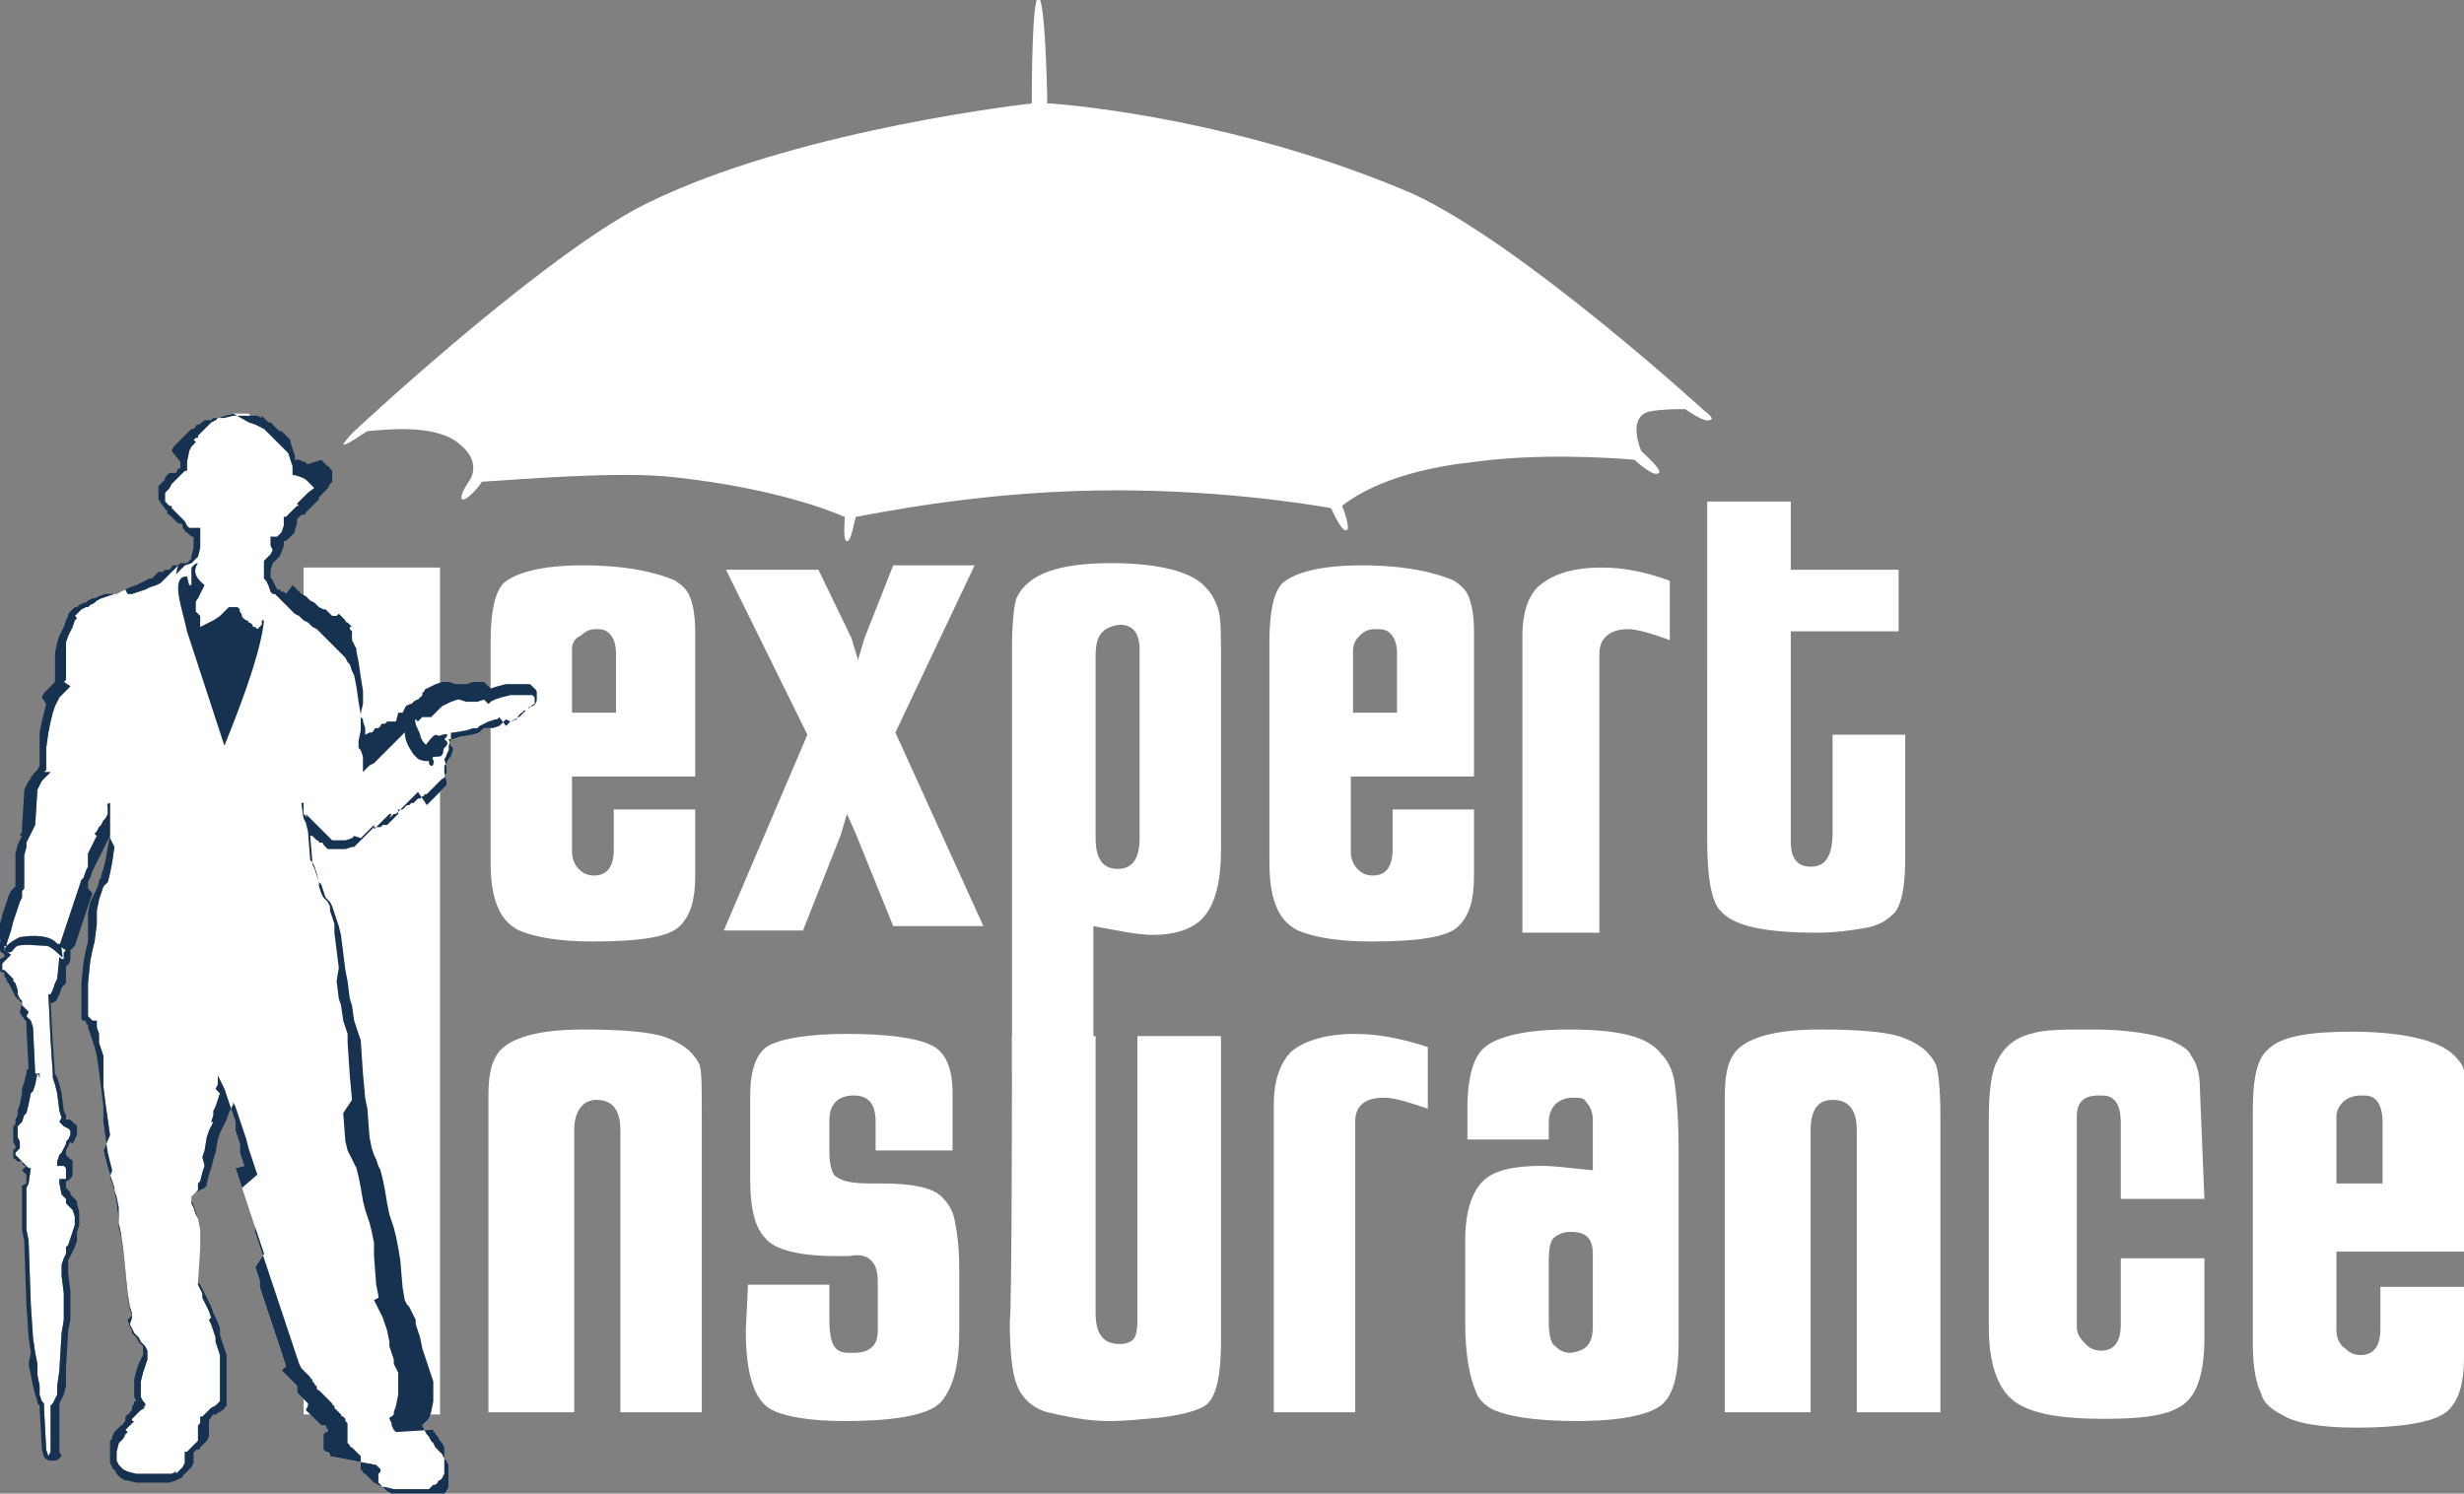
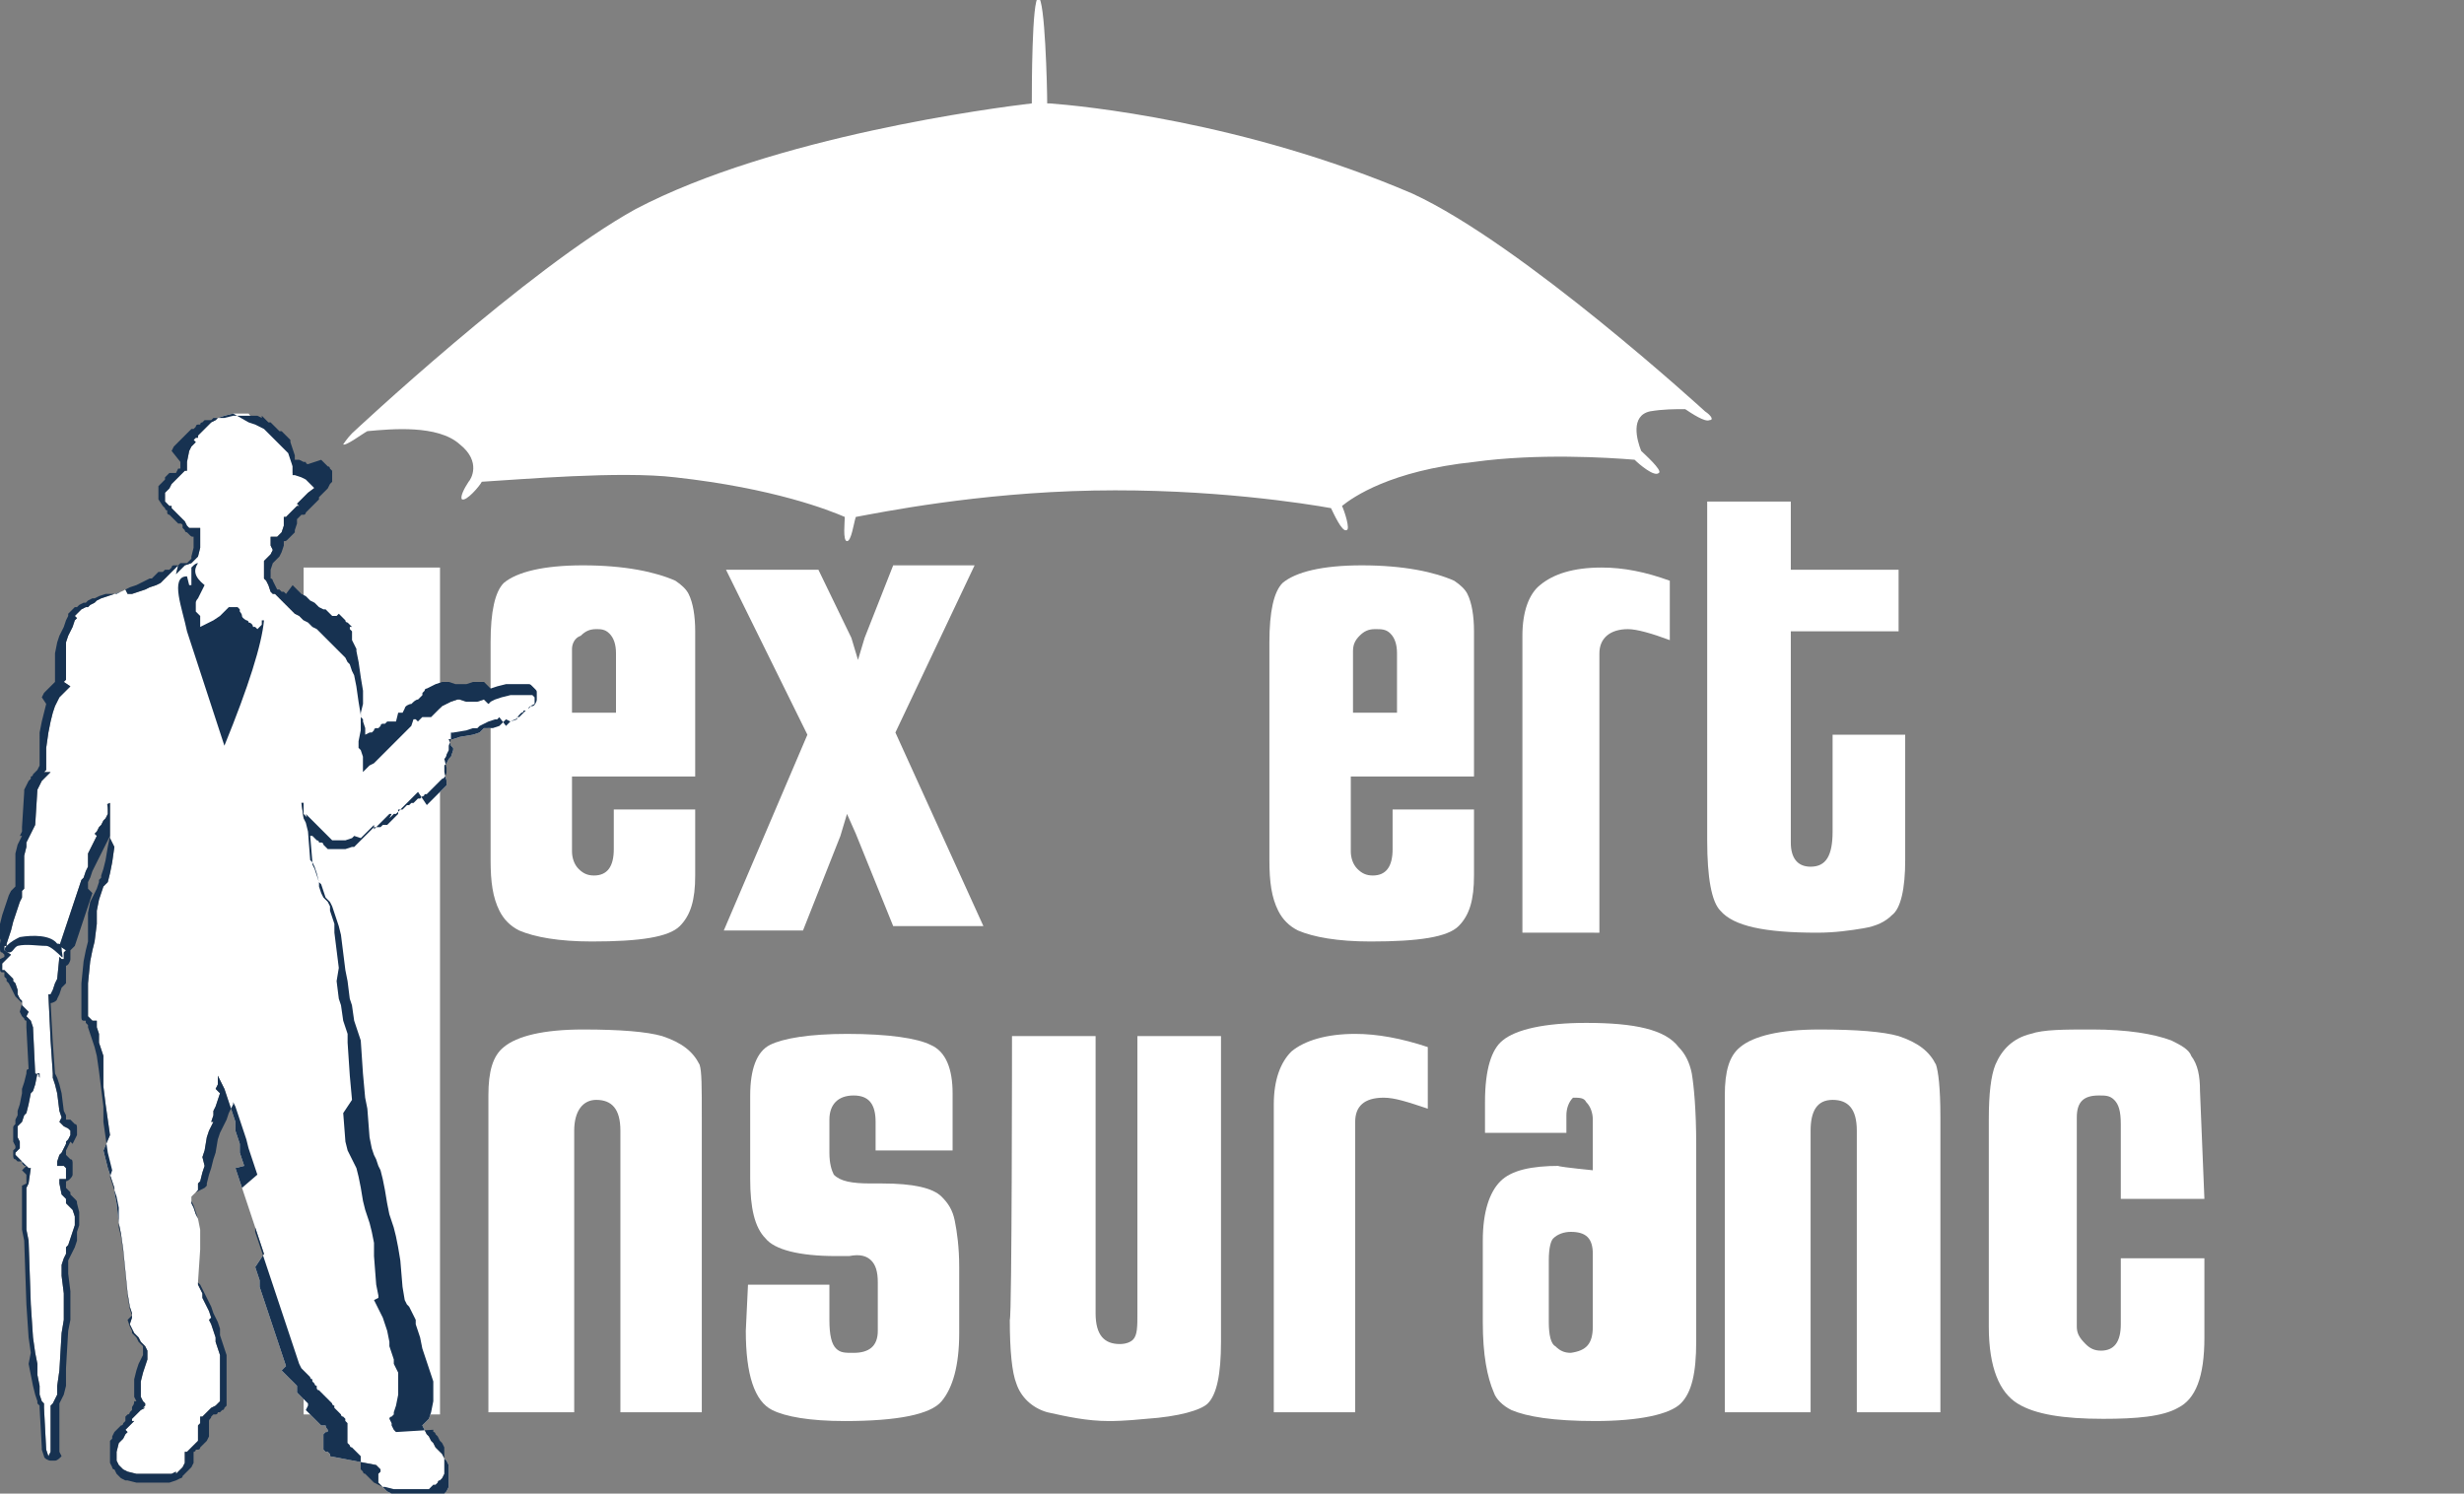
<svg xmlns="http://www.w3.org/2000/svg" version="1.1" x="0px" y="0px" viewBox="0 0 112 67.9" style="enable-background:new 0 0 112 67.9;" xml:space="preserve">
  <rect x="0" y="0" width="112" height="67.9" fill="#808080" stroke="none" />
  <style type="text/css">
	.st0{fill:#FFFFFF;}
	.st1{fill-rule:evenodd;clip-rule:evenodd;fill:#FFFFFF;}
	.st2{fill:#173251;}
	.st3{fill-rule:evenodd;clip-rule:evenodd;fill:#173251;}
</style>
  <g id="Warstwa_2">
</g>
  <g id="Warstwa_1">
    <g>
      <g>
        <path class="st0" d="M31.9,64.2h-3.7V51.4c0-1-0.4-1.4-1.1-1.4c-0.6,0-1,0.5-1,1.4v12.8h-3.9V49.8c0-1.1,0.2-1.8,0.7-2.2     c0.6-0.5,1.8-0.8,3.6-0.8c1.7,0,2.9,0.1,3.6,0.3c0.9,0.3,1.4,0.7,1.7,1.3c0.1,0.3,0.1,1,0.1,2.4L31.9,64.2L31.9,64.2z" />
        <path class="st0" d="M34,58.4h3.7V60c0,0.7,0.1,1.1,0.3,1.3c0.2,0.2,0.4,0.2,0.8,0.2c0.7,0,1.1-0.3,1.1-1v-2.2     c0-0.5-0.1-0.8-0.3-1c-0.2-0.2-0.5-0.3-1-0.2c-0.3,0-0.5,0-0.6,0c-1.7,0-2.8-0.3-3.2-0.8c-0.5-0.5-0.7-1.4-0.7-2.7v-3.8     c0-1.2,0.3-2,0.9-2.3c0.6-0.3,1.8-0.5,3.5-0.5c1.9,0,3.2,0.2,3.8,0.5c0.7,0.3,1,1.1,1,2.2v2.6h-3.5V51c0-0.8-0.3-1.2-1-1.2     c-0.7,0-1.1,0.4-1.1,1.1v1.5c0,0.5,0.1,0.8,0.2,1c0.3,0.3,0.8,0.4,1.7,0.4h0.3h0.2c1.4,0,2.3,0.2,2.7,0.6     c0.3,0.3,0.5,0.6,0.6,1.1c0.1,0.5,0.2,1.2,0.2,2.1v3c0,1.5-0.3,2.5-0.8,3.1c-0.5,0.6-2,0.9-4.4,0.9c-1.6,0-2.7-0.2-3.3-0.5     c-0.8-0.4-1.2-1.6-1.2-3.6L34,58.4L34,58.4z" />
        <path class="st0" d="M46,47.1h3.8v12.6c0,1,0.4,1.4,1.1,1.4c0.3,0,0.5-0.1,0.6-0.2c0.2-0.2,0.2-0.6,0.2-1.2V47.1h3.8V61     c0,1.5-0.2,2.4-0.6,2.8c-0.3,0.3-1.3,0.6-2.8,0.7c-1,0.1-1.5,0.1-1.7,0.1c-1,0-1.9-0.2-2.8-0.4c-0.7-0.2-1.2-0.7-1.4-1.3     c-0.2-0.5-0.3-1.5-0.3-2.9C46,59.9,46,47.1,46,47.1z" />
        <path class="st0" d="M57.9,64.2v-14c0-1.1,0.3-1.9,0.8-2.4c0.6-0.5,1.6-0.8,2.9-0.8c1,0,2.1,0.2,3.3,0.6v2.8     c-0.9-0.3-1.5-0.5-2-0.5c-0.9,0-1.3,0.4-1.3,1.1v13.2C61.7,64.2,57.9,64.2,57.9,64.2z" />
-         <path class="st0" d="M72.4,53.2v-2.3c0-0.3-0.1-0.6-0.3-0.8c-0.1-0.2-0.3-0.2-0.6-0.2c-0.3,0-0.6,0.1-0.8,0.3     c-0.2,0.2-0.3,0.5-0.3,0.8v0.8h-3.7v-1.4c0-1.5,0.3-2.4,0.8-2.8c0.6-0.5,1.9-0.8,3.8-0.8c2.2,0,3.6,0.3,4.2,1.1     c0.3,0.3,0.5,0.7,0.6,1.2c0.1,0.6,0.2,1.7,0.2,3.2V61c0,1.4-0.2,2.3-0.7,2.8c-0.5,0.5-1.9,0.8-3.9,0.8c-1.9,0-3.1-0.2-3.8-0.5     c-0.4-0.2-0.7-0.5-0.8-0.8c-0.3-0.7-0.5-1.7-0.5-3.2v-3.7c0-1.3,0.3-2.2,0.8-2.7c0.5-0.5,1.4-0.7,2.7-0.7     C70.6,53,71.4,53.1,72.4,53.2z M72.4,60.3V57c0-0.7-0.3-1-1-1c-0.3,0-0.6,0.1-0.8,0.3c-0.1,0.1-0.2,0.4-0.2,1v2.8     c0,0.6,0.1,1,0.3,1.1c0.2,0.2,0.4,0.3,0.7,0.3C72.1,61.4,72.4,61.1,72.4,60.3z" />
+         <path class="st0" d="M72.4,53.2v-2.3c0-0.3-0.1-0.6-0.3-0.8c-0.1-0.2-0.3-0.2-0.6-0.2c-0.2,0.2-0.3,0.5-0.3,0.8v0.8h-3.7v-1.4c0-1.5,0.3-2.4,0.8-2.8c0.6-0.5,1.9-0.8,3.8-0.8c2.2,0,3.6,0.3,4.2,1.1     c0.3,0.3,0.5,0.7,0.6,1.2c0.1,0.6,0.2,1.7,0.2,3.2V61c0,1.4-0.2,2.3-0.7,2.8c-0.5,0.5-1.9,0.8-3.9,0.8c-1.9,0-3.1-0.2-3.8-0.5     c-0.4-0.2-0.7-0.5-0.8-0.8c-0.3-0.7-0.5-1.7-0.5-3.2v-3.7c0-1.3,0.3-2.2,0.8-2.7c0.5-0.5,1.4-0.7,2.7-0.7     C70.6,53,71.4,53.1,72.4,53.2z M72.4,60.3V57c0-0.7-0.3-1-1-1c-0.3,0-0.6,0.1-0.8,0.3c-0.1,0.1-0.2,0.4-0.2,1v2.8     c0,0.6,0.1,1,0.3,1.1c0.2,0.2,0.4,0.3,0.7,0.3C72.1,61.4,72.4,61.1,72.4,60.3z" />
        <path class="st0" d="M88.2,64.2h-3.8V51.4c0-1-0.4-1.4-1.1-1.4c-0.7,0-1,0.5-1,1.4v12.8h-3.9V49.8c0-1.1,0.2-1.8,0.7-2.2     c0.6-0.5,1.8-0.8,3.6-0.8c1.7,0,2.9,0.1,3.6,0.3c0.9,0.3,1.4,0.7,1.7,1.3c0.1,0.3,0.2,1,0.2,2.4L88.2,64.2L88.2,64.2z" />
        <path class="st0" d="M100.2,54.5h-3.8v-3.4c0-0.6-0.1-0.9-0.3-1.1c-0.2-0.2-0.4-0.2-0.7-0.2c-0.7,0-1,0.3-1,1v9.5     c0,0.3,0.1,0.5,0.4,0.8c0.2,0.2,0.4,0.3,0.7,0.3c0.6,0,0.9-0.4,0.9-1.2v-3h3.8v3.6c0,1.8-0.4,2.8-1.2,3.2     c-0.7,0.4-1.9,0.5-3.4,0.5c-1.8,0-3.1-0.2-3.9-0.7c-0.8-0.5-1.3-1.6-1.3-3.5v-9.4c0-1.2,0.1-2,0.3-2.5c0.3-0.7,0.8-1.2,1.6-1.4     c0.6-0.2,1.5-0.2,2.8-0.2c1.6,0,2.8,0.2,3.6,0.5c0.4,0.2,0.8,0.4,0.9,0.7c0.3,0.4,0.4,0.9,0.4,1.6L100.2,54.5z" />
-         <path class="st0" d="M112,56.9h-5.8v3.5c0,0.4,0.1,0.7,0.4,0.9c0.2,0.2,0.4,0.3,0.7,0.3c0.6,0,0.9-0.4,0.9-1.2v-1.9h3.8v3.2     c0,1.1-0.2,1.9-0.7,2.4c-0.5,0.5-1.9,0.8-4.2,0.8c-1.6,0-2.8-0.2-3.4-0.6c-0.4-0.2-0.8-0.5-0.9-0.9c-0.3-0.6-0.4-1.4-0.4-2.4     V50.5c0-1.5,0.2-2.4,0.7-2.8c0.6-0.6,1.9-0.8,3.8-0.8c2,0,3.5,0.3,4.3,0.8c0.3,0.2,0.5,0.4,0.7,0.7c0.2,0.4,0.3,1,0.3,1.8V56.9z      M106.2,53.8h2.1V51c0-0.4-0.1-0.8-0.3-1c-0.2-0.2-0.4-0.2-0.7-0.2c-0.3,0-0.6,0.1-0.8,0.3c-0.2,0.2-0.3,0.4-0.3,0.7L106.2,53.8     L106.2,53.8z" />
      </g>
      <g>
        <path class="st0" d="M31.6,35.3H26v3.4c0,0.3,0.1,0.6,0.3,0.8c0.2,0.2,0.4,0.3,0.7,0.3c0.6,0,0.9-0.4,0.9-1.2v-1.8h3.7v3     c0,1.1-0.2,1.8-0.7,2.3c-0.5,0.5-1.8,0.7-4,0.7c-1.5,0-2.6-0.2-3.3-0.5c-0.4-0.2-0.7-0.5-0.9-0.9c-0.3-0.6-0.4-1.3-0.4-2.3v-9.9     c0-1.4,0.2-2.3,0.6-2.7c0.6-0.5,1.8-0.8,3.6-0.8c1.9,0,3.3,0.3,4.2,0.7c0.3,0.2,0.5,0.4,0.6,0.6c0.2,0.4,0.3,1,0.3,1.7L31.6,35.3     L31.6,35.3z M26,32.4h2v-2.7c0-0.4-0.1-0.7-0.3-0.9c-0.2-0.2-0.4-0.2-0.6-0.2c-0.3,0-0.5,0.1-0.7,0.3C26.1,29,26,29.3,26,29.5     L26,32.4L26,32.4z" />
        <path class="st0" d="M32.9,42.3l3.8-8.9L33,25.9h4.2l1.5,3.1l0.3,1l0.3-1l1.3-3.3h3.7l-3.6,7.6l4,8.8h-4.1l-1.7-4.2L38.5,37     l-0.3,1l-1.7,4.3H32.9z" />
-         <path class="st0" d="M46,48.7V29.4c0-1.1,0.1-1.9,0.2-2.2c0.5-1.1,1.9-1.6,4.3-1.6c2.2,0,3.7,0.4,4.3,1.1     c0.3,0.3,0.5,0.7,0.6,1.1c0.1,0.4,0.1,1.1,0.1,2.3v8.5c0,1.6-0.3,2.7-1,3.3c-0.5,0.4-1.2,0.6-2.1,0.6c-0.7,0-1.6-0.2-2.7-0.4v6.5     L46,48.7L46,48.7z M49.8,29.8v8.3c0,0.9,0.3,1.4,1,1.4c0.7,0,1-0.5,1-1.4v-8.6c0-0.7-0.3-1.1-0.9-1.1     C50.1,28.5,49.8,28.9,49.8,29.8z" />
        <path class="st0" d="M67,35.3h-5.6v3.4c0,0.3,0.1,0.6,0.3,0.8c0.2,0.2,0.4,0.3,0.7,0.3c0.6,0,0.9-0.4,0.9-1.2v-1.8H67v3     c0,1.1-0.2,1.8-0.7,2.3c-0.5,0.5-1.8,0.7-4,0.7c-1.5,0-2.6-0.2-3.3-0.5c-0.4-0.2-0.7-0.5-0.9-0.9c-0.3-0.6-0.4-1.3-0.4-2.3v-9.9     c0-1.4,0.2-2.3,0.6-2.7c0.6-0.5,1.8-0.8,3.6-0.8c1.9,0,3.3,0.3,4.2,0.7c0.3,0.2,0.5,0.4,0.6,0.6c0.2,0.4,0.3,1,0.3,1.7L67,35.3     L67,35.3z M61.5,32.4h2v-2.7c0-0.4-0.1-0.7-0.3-0.9c-0.2-0.2-0.4-0.2-0.7-0.2c-0.3,0-0.5,0.1-0.7,0.3c-0.2,0.2-0.3,0.4-0.3,0.7     C61.5,29.5,61.5,32.4,61.5,32.4z" />
        <path class="st0" d="M69.2,42.3V28.9c0-1.1,0.3-1.9,0.8-2.3c0.6-0.5,1.5-0.8,2.8-0.8c1,0,2,0.2,3.1,0.6v2.7     c-0.8-0.3-1.5-0.5-1.9-0.5c-0.8,0-1.3,0.4-1.3,1.1v12.7H69.2z" />
        <path class="st0" d="M77.6,22.8h3.8v3.1h4.9v2.8h-4.9v9.6c0,0.7,0.3,1.1,0.9,1.1c0.7,0,1-0.5,1-1.6v-4.4h3.3v5.7     c0,1.3-0.2,2.2-0.6,2.5c-0.3,0.3-0.7,0.5-1.3,0.6c-0.6,0.1-1.3,0.2-2.1,0.2c-2.4,0-3.8-0.3-4.4-1c-0.4-0.4-0.6-1.5-0.6-3.2     L77.6,22.8L77.6,22.8z" />
      </g>
      <path class="st0" d="M77.5,18.7C77.5,18.7,77.5,18.7,77.5,18.7c0,0-8.3-7.6-13.3-9.9c-7.7-3.3-15.1-4-16.5-4.1c0,0-0.1,0-0.1,0    c0-0.7-0.1-4.8-0.4-4.8c-0.3,0-0.3,4.2-0.3,4.8c-1.7,0.2-11.7,1.5-18,4.8C24,12.2,16,19.7,16,19.7s0,0,0,0    c-0.2,0.2-0.4,0.5-0.4,0.5c0.1,0.1,0.9-0.5,1.1-0.6c1.1-0.1,3.2-0.3,4.2,0.6c1,0.8,0.5,1.6,0.4,1.7c0,0,0,0,0,0s0,0,0,0    c-0.2,0.3-0.4,0.7-0.3,0.8c0.2,0.1,0.8-0.6,0.9-0.8c1.7-0.1,6.3-0.5,8.8-0.2c4.5,0.5,7,1.5,7.7,1.8c0,0.2-0.1,1.1,0.1,1.1    c0.2,0,0.3-0.8,0.4-1.1c1.1-0.2,5.5-1.1,10.8-1.2c5.3-0.1,9.7,0.6,10.8,0.8c0.1,0.2,0.5,1.1,0.7,1c0.2,0-0.1-0.9-0.2-1.1    c0.5-0.4,2.2-1.6,6-2c2.9-0.4,6.1-0.2,7.3-0.1c0.2,0.2,0.9,0.8,1.1,0.6c0.2-0.1-0.7-0.9-0.8-1c-0.2-0.5-0.5-1.6,0.4-1.8    c0.6-0.1,1.1-0.1,1.6-0.1c0.3,0.2,0.9,0.6,1.1,0.5C77.9,19.1,77.8,18.9,77.5,18.7z" />
      <rect x="13.8" y="25.8" class="st0" width="6.2" height="38.5" />
      <g>
        <g>
          <path class="st1" d="M11.6,19.2l0.2,0.1l0.2,0.1l0.1,0.1l0.1,0.1l0.1,0.1l0.1,0.1l0.1,0.1l0.1,0.1l0.1,0.1l0.1,0.1l0.1,0.1      l0.1,0.1l0.1,0.1l0.1,0.3l0.1,0.3v0.4h0.1l0.3,0.1l0.2,0.1l0.1,0.1l0.1,0.1l0.1,0.1l0.1,0.1l0.1,0.1l0.1,0.1V22l-0.1,0.1      L14,22.4l-0.1,0.1l-0.1,0.1l-0.1,0.1l-0.1,0.1l-0.1,0.1L13.6,23L13.5,23l-0.1,0.1l-0.1,0.1l-0.1,0.1l-0.1,0.1l-0.1,0.1l-0.1,0.1      L13,23.5h-0.1v0.4l-0.1,0.3l-0.1,0.1l-0.1,0.1h-0.3v0.4L12.4,25l-0.1,0.2l-0.1,0.1l-0.1,0.1l-0.1,0.1L12,25.8v0.5l0.1,0.1      l0.1,0.2l0.1,0.3l0.1,0.1l0.1,0l0.1,0.1l0.1,0.1l0.1,0.1l0.1,0.1l0.1,0.1l0.1,0.1l0.1,0.1l0.1,0.1l0.1,0.1l0.2,0.1l0.1,0.1      l0.1,0.1l0.2,0.1l0.1,0.1l0.1,0.1l0.2,0.1l0.1,0.1l0.1,0.1l0.1,0.1l0.1,0.1l0.1,0.1l0.1,0.1l0.1,0.1l0.1,0.1l0.1,0.1l0.1,0.1      l0.1,0.1l0.1,0.1l0.1,0.1l0.1,0.2l0.1,0.1l0.1,0.3l0.1,0.2l0.1,0.5l0.1,0.7l0.1,0.6v0.7l-0.1,0.5v0.1l0,0.2l0.1,0.1l0.1,0.3v0.7      l0.1-0.1l0.1-0.1l0.1-0.1l0.2-0.1l0.1-0.1l0.1-0.1l0.1-0.1l0.1-0.1l0.1-0.1l0.1-0.1l0.1-0.1l0.1-0.1l0.1-0.1l0.1-0.1l0.1-0.1      l0.1-0.1l0.1-0.1l0.1-0.1l0.1-0.1l0.1-0.1l0.1-0.1l0.1-0.3h0.1l0.1,0.1l0.1-0.1l0.1-0.1h0.3h0.1l0.1-0.1l0.1-0.1l0.1-0.1      l0.1-0.1l0.1-0.1l0.2-0.1l0.2-0.1l0.3-0.1h0.1l0.3,0.1h0.5l0.3-0.1H22l0.1,0.1l0.1,0.1V32l0.1-0.1l0.2-0.1l0.3-0.1l0.4-0.1h1      l0.1,0.1V32l-0.2,0.1L24,32.2l-0.1,0.1l-0.1,0.1l-0.1,0.1l-0.1,0.1h-0.1v0.1l-0.3,0.1L23,32.7l-0.1,0.1l-0.1,0.1l-0.1,0.1      l-0.3,0.1l-0.2,0L22,33.1l-0.1,0.1l-0.1,0.1l-0.3,0.1l-0.6,0.1l-0.3,0.1h-0.2l0.1,0.3l0.1,0.1v0.1l-0.1,0.3l-0.1,0.1l-0.1,0.2      l-0.1,0.1v0.3l0.1,0.4v0.2l-0.1,0.1l-0.1,0.1l-0.1,0.1l-0.1,0.1l-0.1,0.1l-0.1,0.1l-0.1,0.1l-0.1,0.1l-0.1,0.1L19,36l-0.1,0.1      l-0.1,0.1l-0.1,0.1l-0.1,0.1l-0.1,0.1l-0.1,0.1l-0.1,0.1l-0.1,0.1l-0.1,0.1l-0.1,0.1l-0.1,0l-0.1,0.1l-0.1,0.1L17.8,37L17.7,37      l-0.1,0.1l-0.1,0.1l-0.1,0.1l-0.1,0.1l-0.1,0.1l-0.1,0.1l-0.1,0.1L17,37.5l-0.1,0.1l-0.1,0.1l-0.1,0.1l-0.1,0.1l-0.1,0.1      l-0.1,0.1L16.1,38L16,38.1l-0.3,0.1h-0.6L15,38.1L14.9,38l-0.1-0.1l-0.1-0.1l-0.1-0.1l-0.1-0.1l-0.1-0.1l-0.1-0.1l-0.1-0.1      l-0.1-0.1l-0.1-0.1l-0.1-0.1L14,37.3L14,37.2l-0.1-0.1L13.8,37v-0.5h-0.1l0.1,0.7l0.1,0.2l0.1,0.4l0.1,1.3l0.1,0.1l0.1,0.2      l0.1,0.3l0.1,0.4l0.1,0.1l0.1,0.3l0.1,0.3l0.1,0.1l0.1,0.1l0.1,0.2l0.1,0.3l0.1,0.3l0.1,0.3l0.1,0.4l0.1,0.8l0.1,0.8l0.1,0.5      l0.1,0.8l0.1,0.3l0.1,0.7l0.1,0.3l0.1,0.3l0.1,0.3l0.1,1.5l0.1,1.1l0.1,0.5l0.1,1.3l0.1,0.5l0.1,0.3l0.1,0.2l0.1,0.3l0.1,0.2      l0.1,0.4l0.1,0.5l0.1,0.6l0.1,0.5l0.1,0.3l0.1,0.3l0.1,0.4l0.1,0.5l0.1,0.6l0.1,1.2l0.1,0.6l0.1,0.2l0.1,0.1l0.1,0.2l0.1,0.2      l0.1,0.2l0,0.2l0.1,0.3l0.1,0.3l0.1,0.5l0.1,0.3l0.1,0.3l0.1,0.3l0.1,0.3l0.1,0.3v0.9l-0.1,0.5l-0.1,0.3l-0.1,0.1l-0.1,0.1      l-0.1,0.1l0.1,0.2l0.1,0.2l0.1,0.1l0.1,0.2l0.1,0.1l0.1,0.2l0.1,0.1l0.1,0.1l0.1,0.1l0.1,0.2l0.1,0.1l0.1,0.2v0.3v0.3v0.4      l-0.1,0.2l-0.1,0.1l-0.1,0l-0.1,0.1l-0.1,0.1h-1.5l-0.4-0.1l-0.2-0.1l-0.2-0.1l-0.1-0.1l-0.1-0.1l-0.1-0.1l-0.1-0.1v-0.4      l0.1-0.1v-0.1l-0.1-0.1l-0.1-0.1L15,66.2L15,66.1l-0.1-0.1L14.8,66l-0.1-0.1v-0.7l0.1-0.1c0.1,0,0.1,0,0.1-0.1      c0,0-0.1-0.1-0.1-0.2h-0.1h-0.1l-0.1-0.1l-0.1-0.1l-0.1-0.1l-0.1-0.1l-0.1-0.1l-0.1-0.1l-0.1-0.1L14,63.9L14,63.8l-0.1-0.1      l-0.1-0.1l-0.1-0.1l-0.1-0.1l-0.1-0.1l0-0.1L13.5,63l-0.1-0.1l-0.1-0.1l-0.1-0.1l-0.1-0.1l-0.1-0.1l-0.1-0.1l-0.1-0.1L13,62.1      l-0.1-0.3l-0.1-0.3l-0.1-0.3l-0.1-0.3l-0.1-0.3l-0.1-0.3l-0.1-0.3l-0.1-0.3l-0.1-0.3l-0.1-0.3l-0.1-0.3l-0.1-0.3l0-0.3l-0.1-0.3      l-0.1-0.3L12,57l-0.1-0.3l-0.1-0.3l-0.1-0.3l-0.1-0.3l-0.1-0.3l-0.1-0.3l-0.1-0.3l-0.1-0.3l-0.1-0.3l-0.1-0.3l-0.1-0.3l-0.1-0.3      l-0.1-0.3L11.1,53L11,52.7l-0.1-0.3L10.9,52l-0.1-0.3l-0.1-0.3L10.7,51l-0.1-0.3l-0.1-0.3l-0.1-0.3l-0.1-0.3l-0.1-0.3l-0.1-0.2      l-0.1-0.2l-0.1-0.2v0.4l-0.1,0.2L10,49.7l-0.1,0.3l-0.1,0.3l-0.1,0.2l0,0.2l-0.1,0.3L9.7,51l-0.1,0.2l-0.1,0.2l-0.1,0.3      l-0.1,0.6l-0.1,0.3L9.3,53l-0.1,0.3l-0.1,0.4l-0.1,0.1L9,54.1l-0.1,0.1l-0.1,0.1l-0.1,0.1v0.3l0.1,0.2l0.1,0.3L9,55.4l0.1,0.5      v0.9L9,58.3v0.1l0.1,0.2l0.1,0.2L9.2,59l0.1,0.2l0.1,0.2l0.1,0.2l0.1,0.3L9.5,60l0.1,0.2l0.1,0.3l0.1,0.3L9.8,61l0.1,0.3      l0.1,0.3v2.1l-0.1,0.1l-0.1,0.1L9.6,64l-0.1,0.1l-0.1,0.1l-0.1,0.1l-0.1,0.1H9.1v0.3l-0.1,0.1v0.1v0.7L9,65.5l-0.1,0.1l-0.1,0.1      l-0.1,0.1l-0.1,0.1l-0.1,0.1H8.4v0.1v0.1v0.3l-0.1,0.2l-0.1,0.1l-0.1,0.1l-0.1,0.1L8,66.9l-0.2,0.1L7.6,67H6.2l-0.4-0.1      l-0.2-0.1l-0.1-0.1l-0.1-0.1l-0.1-0.2v-0.4l0.1-0.4l0.1-0.1l0.1-0.1l0.1-0.2l0.1-0.1L5.7,65l0.1-0.1l0.1-0.1l0.1-0.1L6,64.7      l0.1-0.1L6,64.6v-0.1l0.1-0.1l0.1-0.1l0.1-0.1l0.1-0.1l0.2-0.1L6.5,64l0.1-0.1v-0.1l-0.1-0.1l-0.1-0.2v-0.7l0.1-0.4l0.1-0.3      l0.1-0.3v-0.4l-0.1-0.2l-0.1-0.1L6.4,61l-0.1-0.2l-0.1-0.1l-0.1-0.1l-0.1-0.2l-0.1-0.2L6,59.9L6,59.7l-0.1-0.3l-0.1-0.6l-0.1-1      l-0.1-1l-0.1-0.7l-0.1-0.5l-0.1-0.9l-0.1-0.5l0-0.2l-0.1-0.3l-0.1-0.3l-0.1-0.3l-0.1-0.4l-0.1-0.4L5,51.6l-0.1-0.7l-0.1-0.7      l-0.1-0.8l0-0.8L4.7,48l-0.1-0.3l-0.1-0.3L4.5,47l-0.1-0.3v-0.3H4.2l-0.1-0.1l-0.1-0.1v-1.5l0.1-1l0.1-0.5l0.1-0.4l0.1-0.8v-0.3      v-0.3l0.1-0.5l0.1-0.3l0.1-0.3l0.1-0.1l0.1-0.1l0.1-0.4l0.1-0.5l0.1-0.7L5,38.1v-0.6v-0.7v-0.3c-0.2,0.1-0.1,0-0.1,0.3v0.2      l-0.1,0.2l-0.1,0.1l-0.1,0.2l-0.1,0.1l-0.1,0.2l-0.1,0.1L4.4,38l-0.1,0.2l-0.1,0.2l-0.1,0.2l-0.1,0.2L4,39L4,39.2l0,0.2      l-0.1,0.2l-0.1,0.3L3.7,40l-0.1,0.3l-0.1,0.3l-0.1,0.3l-0.1,0.3l-0.1,0.3l-0.1,0.3l-0.1,0.3l-0.1,0.3l-0.1,0.3l-0.1,0.3L3,43.2      l-0.1,0.1v0.1v0.2H2.8l-0.1-0.1l-0.1,1l-0.1,0.2l-0.1,0.3l-0.1,0.2H2.2l0.1,2.1l0.1,1.5L2.4,49l0.1,0.3l0.1,0.4l0.1,0.8l0.1,0.3      L2.7,51l0.1,0.1l0.1,0.1l0.2,0.1l0.1,0.1v0.2l-0.1,0.2L3,51.9L3,52l-0.1,0.2l-0.1,0.2l-0.1,0.1l-0.1,0.3L2.6,53h0.1L2.9,53      L3,53.1v0.5H2.7v0.2l0.1,0.5l0.1,0.1l0.1,0.1L3,54.6L3,54.7l0.1,0.1l0.1,0.1l0.1,0.1l0.1,0.3v0.4l-0.1,0.3l-0.1,0.3l-0.1,0.3      L3,56.7L3,57l-0.1,0.2l-0.1,0.3v0.5l0.1,0.8V60l-0.1,0.6l-0.1,1.7l-0.1,0.7l0,0.4l-0.1,0.2l-0.1,0.2l-0.1,0.1v1.7v0.4l-0.1,0.2      H2.2l-0.1-0.3l-0.1-1.9L2,63.8l-0.1-0.1l-0.1-0.3L1.8,63l-0.1-0.5L1.7,62l-0.1-0.5l-0.1-0.7l-0.1-1.5l-0.1-2.9l-0.1-0.5V55v-1      V54l0.1-0.2l0.1-0.7H1.3l-0.1-0.1L1.2,53L1.1,53l-0.1-0.1L1,52.8l-0.1-0.1l-0.1-0.1l-0.1-0.1v-0.1l0.1-0.1l0.1-0.1v-0.3      l-0.1-0.2v-0.5l0.1-0.1l0.1-0.1L1,51l0.1-0.3l0.1-0.1l0.1-0.4l0.1-0.5l0.1-0.1l0.1-0.3l0.1-0.5h0.1L1.8,49      c-0.1-0.2,0.1-0.1-0.2-0.2l-0.1-2.1l-0.1-0.3l-0.1-0.1l-0.1-0.1L1.3,46l-0.1-0.1l-0.1-0.1l-0.1-0.1L1,45.5l-0.1-0.1l-0.1-0.2      L0.8,45l-0.1-0.3l-0.1-0.1l0-0.1l-0.1-0.1l-0.1-0.1l-0.1-0.1l-0.1-0.1l-0.1,0v-0.3l0.1-0.1l0.1-0.1l0.1-0.1l0.1-0.1l-0.3-0.2      v-0.2h0.1v-0.1l0.1-0.3l0.1-0.3l0.1-0.4l0.1-0.3l0.1-0.3l0.1-0.3l0.1-0.2L1,40.6L1,40.5l0.1-0.1v-0.3v-1.2l0.1-0.4l0-0.2      l0.1-0.2l0.1-0.2l0.1-0.2l0.1-0.2l0.1-1.6l0.1-0.2l0.1-0.2l0.1-0.1l0.1-0.1l0.1-0.1l0.1-0.1L2,35.1l0.1-0.1L2.1,35v-0.1V34      l0.1-0.7l0.1-0.5l0.1-0.4l0.1-0.3l0.1-0.2l0.1-0.2l0.1-0.1l0.1-0.1l0.1-0.1l0.1-0.1l0.1-0.1L2.9,31L3,30.9v-0.2v-1L3,29.2      l0.1-0.3l0.1-0.2l0.1-0.2l0.1-0.3l0.1-0.1L3.4,28l0.1-0.1l0.1-0.1l0.1-0.1l0.2-0.1L4,27.6l0.1-0.1l0.2-0.1l0.1-0.1l0.2-0.1      l0.3-0.1l0.3-0.1l0.3-0.1l0.2-0.1L5.8,27L6,27l0.3-0.1l0.3-0.1l0.2-0.1l0.3-0.1l0.2-0.1l0.1-0.1l0.1-0.1l0.1-0.1l0.1-0.1      l0.1-0.1l0.1-0.1l0.1-0.1l0.1-0.1L8,26.1L8.1,26l0.1-0.1l0.1-0.1l0.1-0.1l0.3-0.1l0.1-0.1l0.1-0.1l0.1-0.1L9,25.3l0.1-0.4v-0.4      v-0.5H8.7L8.6,24l-0.1-0.1l-0.1-0.2l-0.1-0.1l-0.1-0.1l-0.1-0.1l-0.1-0.1L8,23.4L8,23.3l-0.1-0.1l-0.1-0.1L7.8,23L7.7,23      l-0.1-0.1l-0.1-0.1v-0.4l0.1-0.1l0.1-0.1L7.8,22l0.1-0.1l0.1-0.1l0.1-0.1l0.1-0.1l0.1-0.1l0.1-0.1h0.1V21l0.1-0.5l0.1-0.2      l0.1-0.1l0.1-0.1L8.8,20l0.1-0.1L9,19.9L9,19.8l0.1-0.1l0.1-0.1l0.1-0.1l0.1-0.1l0.1-0.1l0.1-0.1l0.2-0.1l0.1-0.1l0.3-0.1      l0.4-0.1h0.7L11.6,19.2z" />
          <path class="st2" d="M11.3,19.2l0.3,0.1l0.2,0.1l0.2,0.1l0.1,0.1l0.1,0.1l0.1,0.1l0.1,0.1l0.1,0.1l0.1,0.1l0.1,0.1l0.1,0.1      l0.1,0.1l0.1,0.1l0.1,0.1l0.1,0.3l0.1,0.3v0.4h0.1l0.3,0.1l0.2,0.1l0.1,0.1l0.1,0.1l0.1,0.1l0.1,0.1l0.1,0.1l0.1,0.1V22      l-0.1,0.1L14,22.4l-0.1,0.1l-0.1,0.1l-0.1,0.1l-0.1,0.1l-0.1,0.1L13.6,23L13.5,23l-0.1,0.1l-0.1,0.1l-0.1,0.1l-0.1,0.1l-0.1,0.1      l-0.1,0.1L13,23.5h-0.1v0.4l-0.1,0.3l-0.1,0.1l-0.1,0.1h-0.3v0.4L12.4,25l-0.1,0.2l-0.1,0.1l-0.1,0.1l-0.1,0.1L12,25.8v0.5      l0.1,0.1l0.1,0.2l0.1,0.3l0.1,0.1l0.1,0l0.1,0.1l0.1,0.1l0.1,0.1l0.1,0.1l0.1,0.1l0.1,0.1l0.1,0.1l0.1,0.1l0.1,0.1l0.2,0.1      l0.1,0.1l0.1,0.1l0.2,0.1l0.1,0.1l0.1,0.1l0.2,0.1l0.1,0.1l0.1,0.1l0.1,0.1l0.1,0.1l0.1,0.1l0.1,0.1l0.1,0.1l0.1,0.1l0.1,0.1      l0.1,0.1l0.1,0.1l0.1,0.1l0.1,0.1l0.1,0.2l0.1,0.1l0.1,0.3l0.1,0.2l0.1,0.5l0.1,0.7l0.1,0.6v0.7l-0.1,0.5v0.1l0,0.2l0.1,0.1      l0.1,0.3v0.7l0.1-0.1l0.1-0.1l0.1-0.1l0.2-0.1l0.1-0.1l0.1-0.1l0.1-0.1l0.1-0.1l0.1-0.1l0.1-0.1l0.1-0.1l0.1-0.1l0.1-0.1      l0.1-0.1l0.1-0.1l0.1-0.1l0.1-0.1l0.1-0.1l0.1-0.1l0.1-0.1l0.1-0.1l0.1-0.3h0.1l0.1,0.1l0.1-0.1l0.1-0.1h0.3h0.1l0.1-0.1      l0.1-0.1l0.1-0.1l0.1-0.1l0.1-0.1l0.2-0.1l0.2-0.1l0.3-0.1h0.1l0.3,0.1h0.5l0.3-0.1H22l0.1,0.1l0.1,0.1V32l0.1-0.1l0.2-0.1      l0.3-0.1l0.4-0.1h1l0.1,0.1V32l-0.2,0.1L24,32.2l-0.1,0.1l-0.1,0.1l-0.1,0.1l-0.1,0.1h-0.1v0.1l-0.3,0.1L23,32.7l-0.1,0.1      l-0.1,0.1l-0.1,0.1l-0.3,0.1l-0.2,0L22,33.1l-0.1,0.1l-0.1,0.1l-0.3,0.1l-0.6,0.1l-0.3,0.1h-0.2l0.1,0.3l0.1,0.1v0.1l-0.1,0.3      l-0.1,0.1l-0.1,0.2l-0.1,0.1v0.3l0.1,0.4v0.2l-0.1,0.1l-0.1,0.1l-0.1,0.1l-0.1,0.1l-0.1,0.1l-0.1,0.1l-0.1,0.1l-0.1,0.1      l-0.1,0.1L19,36l-0.1,0.1l-0.1,0.1l-0.1,0.1l-0.1,0.1l-0.1,0.1l-0.1,0.1l-0.1,0.1l-0.1,0.1l-0.1,0.1l-0.1,0.1l-0.1,0l-0.1,0.1      l-0.1,0.1L17.8,37L17.7,37l-0.1,0.1l-0.1,0.1l-0.1,0.1l-0.1,0.1l-0.1,0.1l-0.1,0.1l-0.1,0.1L17,37.5l-0.1,0.1l-0.1,0.1l-0.1,0.1      l-0.1,0.1l-0.1,0.1l-0.1,0.1L16.1,38L16,38.1l-0.3,0.1h-0.6L15,38.1L14.9,38l-0.1-0.1l-0.1-0.1l-0.1-0.1l-0.1-0.1l-0.1-0.1      l-0.1-0.1l-0.1-0.1l-0.1-0.1l-0.1-0.1l-0.1-0.1L14,37.3L14,37.2l-0.1-0.1L13.8,37v-0.5h-0.1l0.1,0.7l0.1,0.2l0.1,0.4l0.1,1.3      l0.1,0.1l0.1,0.2l0.1,0.3l0.1,0.4l0.1,0.1l0.1,0.3l0.1,0.3l0.1,0.1l0.1,0.1l0.1,0.2l0.1,0.3l0.1,0.3l0.1,0.3l0.1,0.4l0.1,0.8      l0.1,0.8l0.1,0.5l0.1,0.8l0.1,0.3l0.1,0.7l0.1,0.3l0.1,0.3l0.1,0.3l0.1,1.5l0.1,1.1l0.1,0.5l0.1,1.3l0.1,0.5l0.1,0.3l0.1,0.2      l0.1,0.3l0.1,0.2l0.1,0.4l0.1,0.5l0.1,0.6l0.1,0.5l0.1,0.3l0.1,0.3l0.1,0.4l0.1,0.5l0.1,0.6l0.1,1.2l0.1,0.6l0.1,0.2l0.1,0.1      l0.1,0.2l0.1,0.2l0.1,0.2l0,0.2l0.1,0.3l0.1,0.3l0.1,0.5l0.1,0.3l0.1,0.3l0.1,0.3l0.1,0.3l0.1,0.3v0.9l-0.1,0.5l-0.1,0.3      l-0.1,0.1l-0.1,0.1l-0.1,0.1l0.1,0.2l0.1,0.2l0.1,0.1l0.1,0.2l0.1,0.1l0.1,0.2l0.1,0.1l0.1,0.1l0.1,0.1l0.1,0.2l0.1,0.1l0.1,0.2      v0.3v0.3v0.4l-0.1,0.2l-0.1,0.1l-0.1,0l-0.1,0.1l-0.1,0.1h-1.5l-0.4-0.1l-0.2-0.1l-0.2-0.1l-0.1-0.1l-0.1-0.1l-0.1-0.1l-0.1-0.1      v-0.4l0.1-0.1v-0.1l-0.1-0.1l-0.1-0.1L15,66.2L15,66.1l-0.1-0.1L14.8,66l-0.1-0.1v-0.7l0.1-0.1c0.1,0,0.1,0,0.1-0.1      c0,0-0.1-0.1-0.1-0.2h-0.1h-0.1l-0.1-0.1l-0.1-0.1l-0.1-0.1l-0.1-0.1l-0.1-0.1l-0.1-0.1l-0.1-0.1L14,63.9L14,63.8l-0.1-0.1      l-0.1-0.1l-0.1-0.1l-0.1-0.1l-0.1-0.1l0-0.1L13.5,63l-0.1-0.1l-0.1-0.1l-0.1-0.1l-0.1-0.1l-0.1-0.1l-0.1-0.1l-0.1-0.1L13,62.1      l-0.1-0.3l-0.1-0.3l-0.1-0.3l-0.1-0.3l-0.1-0.3l-0.1-0.3l-0.1-0.3l-0.1-0.3l-0.1-0.3l-0.1-0.3l-0.1-0.3l-0.1-0.3l0-0.3l-0.1-0.3      l-0.1-0.3L12,57l-0.1-0.3l-0.1-0.3l-0.1-0.3l-0.1-0.3l-0.1-0.3l-0.1-0.3l-0.1-0.3l-0.1-0.3l-0.1-0.3l-0.1-0.3l-0.1-0.3l-0.1-0.3      l-0.1-0.3L11.1,53L11,52.7l-0.1-0.3L10.9,52l-0.1-0.3l-0.1-0.3L10.7,51l-0.1-0.3l-0.1-0.3l-0.1-0.3l-0.1-0.3l-0.1-0.3l-0.1-0.2      l-0.1-0.2l-0.1-0.2v0.4l-0.1,0.2L10,49.7l-0.1,0.3l-0.1,0.3l-0.1,0.2l0,0.2l-0.1,0.3L9.7,51l-0.1,0.2l-0.1,0.2l-0.1,0.3      l-0.1,0.6l-0.1,0.3L9.3,53l-0.1,0.3l-0.1,0.4l-0.1,0.1L9,54.1l-0.1,0.1l-0.1,0.1l-0.1,0.1v0.3l0.1,0.2l0.1,0.3L9,55.4l0.1,0.5      v0.9L9,58.3v0.1l0.1,0.2l0.1,0.2L9.2,59l0.1,0.2l0.1,0.2l0.1,0.2l0.1,0.3L9.5,60l0.1,0.2l0.1,0.3l0.1,0.3L9.8,61l0.1,0.3      l0.1,0.3v2.1l-0.1,0.1l-0.1,0.1L9.6,64l-0.1,0.1l-0.1,0.1l-0.1,0.1l-0.1,0.1H9.1v0.3l-0.1,0.1v0.1v0.7L9,65.5l-0.1,0.1l-0.1,0.1      l-0.1,0.1l-0.1,0.1l-0.1,0.1H8.4v0.1v0.1v0.3l-0.1,0.2l-0.1,0.1l-0.1,0.1l-0.1,0.1L8,66.9l-0.2,0.1L7.6,67H6.2l-0.4-0.1      l-0.2-0.1l-0.1-0.1l-0.1-0.1l-0.1-0.2v-0.4l0.1-0.4l0.1-0.1l0.1-0.1l0.1-0.2l0.1-0.1L5.7,65l0.1-0.1l0.1-0.1l0.1-0.1L6,64.7      l0.1-0.1L6,64.6v-0.1l0.1-0.1l0.1-0.1l0.1-0.1l0.1-0.1l0.2-0.1L6.5,64l0.1-0.1v-0.1l-0.1-0.1l-0.1-0.2v-0.7l0.1-0.4l0.1-0.3      l0.1-0.3v-0.4l-0.1-0.2l-0.1-0.1L6.4,61l-0.1-0.2l-0.1-0.1l-0.1-0.1l-0.1-0.2l-0.1-0.2L6,59.9L6,59.7l-0.1-0.3l-0.1-0.6l-0.1-1      l-0.1-1l-0.1-0.7l-0.1-0.5l-0.1-0.9l-0.1-0.5l0-0.2l-0.1-0.3l-0.1-0.3l-0.1-0.3l-0.1-0.4l-0.1-0.4L5,51.6l-0.1-0.7l-0.1-0.7      l-0.1-0.8l0-0.8L4.7,48l-0.1-0.3l-0.1-0.3L4.5,47l-0.1-0.3v-0.3H4.2l-0.1-0.1l-0.1-0.1v-1.5l0.1-1l0.1-0.5l0.1-0.4l0.1-0.8v-0.3      v-0.3l0.1-0.5l0.1-0.3l0.1-0.3l0.1-0.1l0.1-0.1l0.1-0.4l0.1-0.5l0.1-0.7L5,38.1v-0.6v-0.7v-0.3c-0.2,0.1-0.1,0-0.1,0.3v0.2      l-0.1,0.2l-0.1,0.1l-0.1,0.2l-0.1,0.1l-0.1,0.2l-0.1,0.1L4.4,38l-0.1,0.2l-0.1,0.2l-0.1,0.2l-0.1,0.2L4,39L4,39.2l0,0.2      l-0.1,0.2l-0.1,0.3L3.7,40l-0.1,0.3l-0.1,0.3l-0.1,0.3l-0.1,0.3l-0.1,0.3l-0.1,0.3l-0.1,0.3l-0.1,0.3l-0.1,0.3l-0.1,0.3L3,43.2      l-0.1,0.1v0.1v0.2H2.8l-0.1-0.1l-0.1,1l-0.1,0.2l-0.1,0.3l-0.1,0.2H2.2l0.1,2.1l0.1,1.5L2.4,49l0.1,0.3l0.1,0.4l0.1,0.8l0.1,0.3      L2.7,51l0.1,0.1l0.1,0.1l0.2,0.1l0.1,0.1v0.2l-0.1,0.2L3,51.9L3,52l-0.1,0.2l-0.1,0.2l-0.1,0.1l-0.1,0.3L2.6,53h0.1L2.9,53      L3,53.1v0.5H2.7v0.2l0.1,0.5l0.1,0.1l0.1,0.1L3,54.6L3,54.7l0.1,0.1l0.1,0.1l0.1,0.1l0.1,0.3v0.4l-0.1,0.3l-0.1,0.3l-0.1,0.3      L3,56.7L3,57l-0.1,0.2l-0.1,0.3v0.5l0.1,0.8V60l-0.1,0.6l-0.1,1.7l-0.1,0.7l0,0.4l-0.1,0.2l-0.1,0.2l-0.1,0.1v1.7v0.4l-0.1,0.2      H2.2l-0.1-0.3l-0.1-1.9L2,63.8l-0.1-0.1l-0.1-0.3L1.8,63l-0.1-0.5L1.7,62l-0.1-0.5l-0.1-0.7l-0.1-1.5l-0.1-2.9l-0.1-0.5V55v-1      V54l0.1-0.2l0.1-0.7H1.3l-0.1-0.1L1.2,53L1.1,53l-0.1-0.1L1,52.8l-0.1-0.1l-0.1-0.1l-0.1-0.1v-0.1l0.1-0.1l0.1-0.1v-0.3      l-0.1-0.2v-0.5l0.1-0.1l0.1-0.1L1,51l0.1-0.3l0.1-0.1l0.1-0.4l0.1-0.5l0.1-0.1l0.1-0.3l0.1-0.5h0.1L1.8,49      c-0.1-0.2,0.1-0.1-0.2-0.2l-0.1-2.1l-0.1-0.3l-0.1-0.1l-0.1-0.1L1.3,46l-0.1-0.1l-0.1-0.1l-0.1-0.1L1,45.5l-0.1-0.1l-0.1-0.2      L0.8,45l-0.1-0.3l-0.1-0.1l0-0.1l-0.1-0.1l-0.1-0.1l-0.1-0.1l-0.1-0.1l-0.1,0v-0.3l0.1-0.1l0.1-0.1l0.1-0.1l0.1-0.1l-0.3-0.2      v-0.2h0.1v-0.1l0.1-0.3l0.1-0.3l0.1-0.4l0.1-0.3l0.1-0.3l0.1-0.3l0.1-0.2L1,40.6L1,40.5l0.1-0.1v-0.3v-1.2l0.1-0.4l0-0.2      l0.1-0.2l0.1-0.2l0.1-0.2l0.1-0.2l0.1-1.6l0.1-0.2l0.1-0.2l0.1-0.1l0.1-0.1l0.1-0.1l0.1-0.1L2,35.1l0.1-0.1L2.1,35v-0.1V34      l0.1-0.7l0.1-0.5l0.1-0.4l0.1-0.3l0.1-0.2l0.1-0.2l0.1-0.1l0.1-0.1l0.1-0.1l0.1-0.1l0.1-0.1L2.9,31L3,30.9v-0.2v-1L3,29.2      l0.1-0.3l0.1-0.2l0.1-0.2l0.1-0.3l0.1-0.1L3.4,28l0.1-0.1l0.1-0.1l0.1-0.1l0.2-0.1L4,27.6l0.1-0.1l0.2-0.1l0.1-0.1l0.2-0.1      l0.3-0.1l0.3-0.1l0.3-0.1l0.2-0.1L5.8,27L6,27l0.3-0.1l0.3-0.1l0.2-0.1l0.3-0.1l0.2-0.1l0.1-0.1l0.1-0.1l0.1-0.1l0.1-0.1      l0.1-0.1l0.1-0.1l0.1-0.1l0.1-0.1L8,26.1L8.1,26l0.1-0.1l0.1-0.1l0.1-0.1l0.3-0.1l0.1-0.1l0.1-0.1l0.1-0.1L9,25.3l0.1-0.4v-0.4      v-0.5H8.7L8.6,24l-0.1-0.1l-0.1-0.2l-0.1-0.1l-0.1-0.1l-0.1-0.1l-0.1-0.1L8,23.4L8,23.3l-0.1-0.1l-0.1-0.1L7.8,23L7.7,23      l-0.1-0.1l-0.1-0.1v-0.4l0.1-0.1l0.1-0.1L7.8,22l0.1-0.1l0.1-0.1l0.1-0.1l0.1-0.1l0.1-0.1l0.1-0.1h0.1V21l0.1-0.5l0.1-0.2      l0.1-0.1l0.1-0.1L8.8,20l0.1-0.1L9,19.9L9,19.8l0.1-0.1l0.1-0.1l0.1-0.1l0.1-0.1l0.1-0.1l0.1-0.1l0.2-0.1l0.1-0.1l0.3-0.1      l0.4-0.1L11.3,19.2 M11.3,18.9h-0.7c0,0,0,0,0,0l-0.4,0.1c0,0,0,0,0,0L9.8,19c0,0-0.1,0-0.1,0l-0.1,0.1l-0.2,0c0,0,0,0-0.1,0      l-0.1,0.1c0,0-0.1,0-0.1,0.1l0,0l-0.1,0c0,0-0.1,0-0.1,0.1l-0.1,0.1l-0.1,0c0,0,0,0,0,0l-0.1,0.1l-0.1,0.1c0,0,0,0,0,0l-0.1,0.1      l-0.1,0.1l-0.1,0.1c0,0,0,0-0.1,0.1l-0.1,0.1l-0.1,0.1c0,0,0,0,0,0l-0.1,0.2c0,0,0,0,0,0L8.2,21c0,0,0,0,0,0v0.3l-0.1,0L8,21.5      c0,0-0.1,0-0.1,0l0,0l-0.1,0c0,0-0.1,0-0.1,0l-0.1,0.1c0,0-0.1,0.1-0.1,0.1l0,0.1l0,0c0,0,0,0-0.1,0.1l-0.1,0.1l-0.1,0.1      c0,0,0,0,0,0.1v0.4c0,0,0,0.1,0,0.1L7.4,23l0.1,0.1c0,0,0,0.1,0.1,0.1l0,0l0,0.1c0,0,0,0.1,0.1,0.1l0.1,0.1l0.1,0.1l0.1,0.1      c0,0,0,0,0,0l0.1,0L8,23.7c0,0,0.1,0.1,0.1,0.1l0.1,0l0,0c0,0,0.1,0,0.1,0.1l0,0l0,0.1c0,0,0,0,0,0l0.1,0.1c0,0,0,0.1,0.1,0.1      l0.1,0.1c0.1,0.1,0.1,0.1,0.2,0.1h0v0.1v0.4l-0.1,0.4l0,0.1l0,0c0,0,0,0,0,0l-0.1,0.1c0,0,0,0-0.1,0.1l-0.2,0c0,0-0.1,0-0.1,0      l-0.1,0.1c0,0-0.1,0-0.1,0l0,0l-0.1,0c0,0-0.1,0-0.1,0.1l-0.1,0.1l0,0l-0.1,0c0,0-0.1,0-0.1,0l-0.1,0.1c0,0,0,0,0,0l0,0l-0.1,0      c0,0-0.1,0-0.1,0l0,0l-0.1,0.1l-0.1,0.1c0,0,0,0-0.1,0.1l0,0l-0.1,0l-0.2,0.1c0,0,0,0,0,0l-0.2,0.1l-0.2,0.1l-0.3,0.1      c0,0,0,0,0,0l-0.2,0.1l-0.2,0.1l-0.2,0.1L5.1,27L4.8,27l-0.3,0.1c0,0,0,0,0,0l-0.2,0.1c0,0,0,0,0,0l-0.1,0L4,27.3c0,0,0,0,0,0      l-0.1,0.1l-0.1,0l-0.2,0.1c0,0,0,0,0,0l-0.1,0.1c0,0,0,0-0.1,0l-0.1,0.1l0,0l-0.1,0.1c0,0-0.1,0.1-0.1,0.1L3.1,28L3,28.2      c0,0,0,0,0,0l-0.1,0.3l-0.1,0.2l-0.1,0.2c0,0,0,0,0,0l-0.1,0.3c0,0,0,0,0,0l-0.1,0.5c0,0,0,0,0,0v1v0.1c0,0,0,0,0,0.1l0,0.1l0,0      c0,0-0.1,0.1-0.1,0.1l-0.1,0.1c0,0,0,0,0,0l-0.1,0.1l-0.1,0.1l-0.1,0.1c0,0,0,0,0,0l-0.1,0.2L2.1,32c0,0,0,0,0,0L2,32.4      l-0.1,0.4l-0.1,0.5L1.8,34c0,0,0,0,0,0v0.8v0l0,0L1.7,35l-0.1,0.1l-0.1,0.1c0,0,0,0.1-0.1,0.1l0,0.1l0,0c0,0-0.1,0.1-0.1,0.1      l-0.1,0.2l-0.1,0.2c0,0,0,0.1,0,0.1l-0.1,1.6l0,0.2l-0.1,0.2L1,38l-0.1,0.2l-0.1,0.2c0,0,0,0,0,0l-0.1,0.4c0,0,0,0,0,0v1.2v0.2      l0,0.1l-0.1,0.1l-0.1,0.1c0,0,0,0,0,0l-0.1,0.2c0,0,0,0,0,0l-0.1,0.3l-0.1,0.3l-0.1,0.3c0,0,0,0,0,0l-0.1,0.4l-0.1,0.3l0,0.3      C0.1,42.7,0,42.8,0,42.9v0.2c0,0.1,0,0.2,0.1,0.2l0.1,0.1l0,0c0,0,0,0,0,0.1L0,43.6c0,0,0,0.1,0,0.1v0.3c0,0.1,0,0.2,0.1,0.2      l0.1,0l0,0l0,0.1c0,0,0,0,0,0.1l0.1,0.1c0,0,0,0,0,0l0,0l0,0.1l0.1,0.1l0.1,0.2c0,0,0,0,0,0l0.1,0.2l0.1,0.2c0,0,0,0,0,0      l0.1,0.1l0.1,0.1l0.1,0.1L0.9,46L1,46.2l0.1,0.1c0,0,0,0.1,0.1,0.1l0,0l0,0.1l0,0.2l0.1,1.9c-0.1,0-0.1,0.1-0.1,0.2l-0.1,0.4      L1,49.5l0,0.1c0,0,0,0.1,0,0.1l-0.1,0.5l-0.1,0.3l0,0.1c0,0,0,0,0,0.1l-0.1,0.2L0.7,51l0,0.1l0,0c-0.1,0.1-0.1,0.1-0.1,0.2v0.5      c0,0,0,0.1,0,0.1l0.1,0.2v0.1c0,0,0,0,0,0l-0.1,0.1c0,0,0,0.1,0,0.1v0.1c0,0.1,0,0.2,0.1,0.2l0.1,0.1c0,0,0,0,0.1,0l0.1,0l0,0      c0,0,0,0,0,0l0.1,0.1l0.1,0.1L1,53.2l0.1,0.1l0.1,0.1c0,0,0,0,0,0l0,0.4L1,53.9c0,0,0,0.1,0,0.1v0.1v1v0.8c0,0,0,0,0,0l0.1,0.5      l0.1,2.9l0.1,1.5l0.1,0.7L1.3,62l0.1,0.5L1.5,63c0,0,0,0,0,0l0.1,0.4c0,0,0,0,0,0l0.1,0.3c0,0,0,0,0,0.1l0.1,0.1l0,0.1l0.1,1.8      c0,0,0,0,0,0.1l0.1,0.3c0,0.1,0.2,0.2,0.3,0.2h0.2c0.1,0,0.2-0.1,0.3-0.2L2.7,66c0,0,0-0.1,0-0.1v-0.4v-1.6c0,0,0-0.1,0-0.1      l0.1-0.2l0.1-0.2c0,0,0,0,0,0L3,63c0,0,0,0,0,0L3,62.2c0,0,0,0,0,0l0.1-1.7L3.2,60c0,0,0,0,0,0v-1.3c0,0,0,0,0,0l-0.1-0.8v-0.4      l0-0.2l0.1-0.2c0,0,0,0,0,0l0.1-0.2l0.1-0.2c0,0,0,0,0,0l0.1-0.3L3.5,56l0.1-0.3c0,0,0,0,0-0.1v-0.4c0,0,0,0,0-0.1l-0.1-0.4      c0-0.1,0-0.1-0.1-0.2l-0.1-0.1l-0.1-0.1l0,0l0-0.1l-0.1-0.1l-0.1-0.1c0,0,0-0.1,0-0.1l0-0.2c0.1,0,0.3-0.2,0.3-0.3v-0.5      c0-0.1,0-0.2-0.1-0.2l-0.1-0.1c0,0,0,0-0.1-0.1l0,0l0-0.1l0-0.1c0,0,0,0,0,0l0.1-0.2l0.1-0.2L3.3,52c0,0,0,0,0,0l0.1-0.2      l0.1-0.2c0,0,0-0.1,0-0.1v-0.2c0-0.1,0-0.2-0.1-0.2L3.3,51c0,0-0.1-0.1-0.1-0.1L3,50.9l0,0l0,0l0-0.2l-0.1-0.2l-0.1-0.8      c0,0,0,0,0,0l-0.1-0.4c0,0,0,0,0,0l-0.1-0.3c0,0,0,0,0,0l-0.1-0.2l-0.1-1.4l-0.1-1.8h0c0.1,0,0.3-0.1,0.3-0.2l0.1-0.2      c0,0,0,0,0,0l0.1-0.3L3,44.7c0,0,0,0,0-0.1l0-0.7c0.1,0,0.2-0.2,0.2-0.3v-0.2v-0.1l0-0.1c0,0,0,0,0,0L3.4,43l0.1-0.3l0.1-0.3      l0.1-0.3c0,0,0,0,0,0l0.1-0.3l0.1-0.3c0,0,0,0,0,0l0.1-0.3l0.1-0.3l0.1-0.3L4,40.4L4,40.1l0.1-0.2l0.1-0.3l0.1-0.2l0.1-0.2      l0.1-0.2l0.1-0.2l0.1-0.2l0.1-0.2l0.1-0.2l0.1-0.2l-0.1,0.5l-0.1,0.6l-0.1,0.4l-0.1,0.3l0,0.1l-0.1,0.1c0,0,0,0.1,0,0.1      l-0.1,0.3L4.1,41c0,0,0,0,0,0l-0.1,0.5c0,0,0,0,0,0v0.3V42L4,42.8l-0.1,0.4l-0.1,0.5c0,0,0,0,0,0l-0.1,1c0,0,0,0,0,0v1.5      c0,0.1,0,0.2,0.1,0.2l0.1,0l0,0.1c0,0,0.1,0.1,0.1,0.1v0c0,0,0,0,0,0.1l0.1,0.3l0.1,0.3l0.1,0.3L4.4,48l0.1,0.7l0.1,0.8l0.1,0.8      L4.7,51l0.1,0.7l0.1,0.7c0,0,0,0,0,0l0.1,0.4l0.1,0.4L5,53.5c0,0,0,0,0,0l0.1,0.3l0.1,0.3l0.1,0.3l0.1,0.5l0,0.9c0,0,0,0,0,0      l0.1,0.4l0.1,0.7l0.1,1l0.1,1l0.1,0.6c0,0,0,0,0,0l0.1,0.3c0,0,0,0,0,0L5.8,60l0.1,0.3c0,0,0,0,0,0l0.1,0.2L6,60.6c0,0,0,0,0,0      l0.1,0.1l0.1,0.1l0.1,0.2c0,0,0,0,0,0l0.1,0.1l0.1,0.1l0,0.1v0.3L6.3,62l-0.1,0.3l-0.1,0.4c0,0,0,0,0,0v0.7c0,0,0,0.1,0,0.1      l0.1,0.2c0,0,0,0,0,0l-0.1,0C6.1,63.9,6,63.9,6,64l0,0.1l0,0l-0.1,0.1c0,0,0,0.1-0.1,0.1l-0.1,0.1c0,0,0,0.1,0,0.1v0.1      c0,0,0,0,0,0l0,0l-0.1,0.1c0,0,0,0.1-0.1,0.1l-0.1,0.1l0,0l-0.1,0.1c0,0-0.1,0.1-0.1,0.1l-0.1,0.2l0,0.1l-0.1,0.1      c0,0,0,0.1,0,0.1L5,66c0,0,0,0,0,0v0.4c0,0,0,0.1,0,0.1l0.1,0.2c0,0,0,0.1,0.1,0.1L5.3,67c0,0,0,0,0,0l0.1,0.1      c0,0,0.1,0.1,0.1,0.1l0.2,0.1c0,0,0,0,0.1,0l0.4,0.1c0,0,0,0,0,0h1.4c0,0,0.1,0,0.1,0l0.3-0.1c0,0,0,0,0,0l0.2-0.1      c0,0,0.1,0,0.1-0.1l0,0l0.1-0.1l0.1-0.1l0.1-0.1c0,0,0.1-0.1,0.1-0.1l0.1-0.2c0,0,0-0.1,0-0.1v-0.3c0,0,0,0,0,0L8.8,66      c0,0,0.1,0,0.1-0.1l0,0l0.1,0c0,0,0.1,0,0.1-0.1l0.1-0.1l0.1-0.1c0,0,0.1-0.1,0.1-0.1l0.1-0.2c0,0,0-0.1,0-0.1v-0.6      c0-0.1,0.1-0.1,0.1-0.2v0c0,0,0,0,0,0l0.1-0.1l0,0l0.1,0c0,0,0.1,0,0.1-0.1l0,0l0.1,0l0.1-0.1c0.1,0,0.1-0.1,0.1-0.1l0.1-0.1      c0,0,0-0.1,0-0.1v-2.1c0,0,0,0,0-0.1l-0.1-0.3L10.1,61c0,0,0,0,0,0L10,60.7L10,60.4c0,0,0,0,0,0l-0.1-0.3c0,0,0,0,0,0l-0.1-0.2      l-0.1-0.2l-0.1-0.3l-0.1-0.2l-0.1-0.2l-0.1-0.2l-0.1-0.2l-0.1-0.2l-0.1-0.1v0l0.1-1.5v-0.9c0,0,0,0,0,0l-0.1-0.5c0,0,0,0,0,0      l-0.1-0.3l-0.1-0.3c0,0,0,0,0,0l-0.1-0.2v-0.1l0-0.1l0.1-0.1l0.1-0.1c0,0,0,0,0,0L9.3,54l0.1-0.1c0,0,0-0.1,0-0.1l0.1-0.4      l0.1-0.3l0.1-0.4l0.1-0.3c0,0,0,0,0,0l0.1-0.6l0.1-0.3l0.1-0.2l0.1-0.2l0.1-0.2c0,0,0,0,0,0l0.1-0.3l0.1-0.2l0.1-0.2      c0,0,0,0,0,0l0-0.1l0.1,0.2l0.1,0.3l0.1,0.3l0.1,0.3l0.1,0.3l0.1,0.3l0.1,0.4l0.1,0.3l0.1,0.3l0.1,0.3l0.1,0.3L11,54l0.1,0.3      l0.1,0.3l0.1,0.3l0.1,0.3c0,0,0,0,0,0l0.1,0.3l0.1,0.3l0,0.2l0.1,0.3l0.1,0.3l0.1,0.3l0.1,0.3l0.1,0.3l0.1,0.3l0.1,0.3      c0,0,0,0,0,0l0.1,0.3l0.1,0.3l0.1,0.3l0.1,0.3l0.1,0.3l0.1,0.3l0.1,0.3l0.1,0.3l0.1,0.3c0,0,0,0,0,0l0.1,0.3l0.1,0.3l0.1,0.3      l0.1,0.3c0,0,0,0,0,0l0.1,0.2c0,0,0,0,0,0l0.1,0.1c0,0,0,0,0.1,0.1l0,0l0.1,0.1l0.1,0.1c0,0,0,0.1,0.1,0.1l0,0l0,0.1l0.1,0.1      c0,0,0,0.1,0.1,0.1l0,0l0,0.1c0,0,0,0.1,0.1,0.1l0,0l0.1,0.1l0.1,0.1l0.1,0.1l0.1,0.1c0,0,0,0,0,0l0.1,0.1l0.1,0.1      c0,0,0,0.1,0.1,0.1l0,0l0,0.1l0.1,0.1l0.1,0.1l0.1,0.1c0,0,0,0.1,0.1,0.1l0.1,0.1l0,0.1c0,0,0.1,0.1,0.1,0.1c0,0,0,0.1,0,0.1      v0.7c0,0.1,0,0.1,0,0.1l0.1,0.1c0,0,0,0.1,0.1,0.1l0.1,0.1c0,0,0,0,0,0l0.1,0.1l0.1,0.1l0.1,0.1l0,0l0,0c0,0,0,0.1,0,0.1v0.4      c0,0,0,0.1,0,0.1l0.1,0.1c0,0,0,0.1,0.1,0.1l0.1,0.1l0.1,0.1l0.1,0.1c0,0,0.1,0.1,0.1,0.1l0.2,0.1l0.2,0.1c0,0,0,0,0.1,0      l0.4,0.1c0,0,0,0,0,0h1.5c0,0,0.1,0,0.1,0l0.1-0.1l0.1-0.1c0,0,0,0,0.1,0l0.1-0.1c0,0,0-0.1,0.1-0.1l0.1-0.1c0,0,0,0,0,0      l0.1-0.2c0,0,0-0.1,0-0.1v-0.4v-0.3v-0.3c0,0,0-0.1,0-0.1l-0.1-0.2c0,0,0,0,0,0l-0.1-0.1l-0.1-0.2c0,0,0,0,0,0l-0.1-0.1      c0,0,0-0.1-0.1-0.1l0,0l0-0.1L18,65.1c0,0,0,0,0,0l-0.1-0.1l-0.1-0.2c0,0,0,0,0,0l0-0.1l-0.1-0.2l0,0l0,0c0,0,0-0.1,0.1-0.1      l0.1-0.1c0,0,0,0,0-0.1l0.1-0.3c0,0,0,0,0,0l0.1-0.5c0,0,0,0,0,0v-0.9c0,0,0,0,0-0.1L17.9,62l0-0.2l-0.1-0.3l-0.1-0.3L17.7,61      l-0.1-0.5c0,0,0,0,0,0l-0.1-0.3l-0.1-0.3c0,0,0,0,0,0l-0.1-0.2l-0.1-0.2l-0.1-0.2l-0.1-0.2c0,0,0,0,0,0L17.2,59l0-0.1l-0.1-0.5      L17,57.1c0,0,0,0,0,0L17,56.5l-0.1-0.5l-0.1-0.4c0,0,0,0,0,0l-0.1-0.3l-0.1-0.3l-0.1-0.4l-0.1-0.6l-0.1-0.5l-0.1-0.4      c0,0,0,0,0,0l-0.1-0.2l-0.1-0.2l-0.1-0.2l-0.1-0.2l-0.1-0.4l-0.1-1.3c0,0,0,0,0,0L16,50l-0.1-1.1l-0.1-1.5c0,0,0,0,0,0L15.8,47      l-0.1-0.3l-0.1-0.3l-0.1-0.7c0,0,0,0,0,0l-0.1-0.3l-0.1-0.8c0,0,0,0,0,0L15.4,44l-0.1-0.8l-0.1-0.8c0,0,0,0,0,0L15.2,42      l-0.1-0.3c0,0,0,0,0,0l-0.1-0.3L15,41.2c0,0,0,0,0,0L14.9,41c0,0,0,0,0,0l-0.1-0.1l-0.1-0.1l-0.1-0.2l-0.1-0.3c0,0,0,0,0-0.1      l0-0.1l-0.1-0.3l-0.1-0.3c0,0,0,0,0,0l-0.1-0.2c0,0,0,0,0,0l0-0.1l-0.1-1.2l0,0l0.1,0l0.1,0.1l0.1,0.1c0,0,0.1,0,0.1,0.1l0.1,0      l0,0c0,0,0.1,0,0.1,0.1l0.1,0.1l0.1,0.1c0,0,0.1,0,0.1,0h0.6c0,0,0.1,0,0.1,0l0.3-0.1c0,0,0,0,0.1,0l0.1-0.1l0.1-0.1l0.1-0.1      l0.1-0.1l0.1-0.1l0.1-0.1l0.1-0.1l0.1-0.1l0.1-0.1c0,0,0.1,0,0.1,0l0,0l0.1,0c0,0,0,0,0.1,0l0.1-0.1c0,0,0,0,0,0l0,0l0.1,0      c0,0,0,0,0.1,0l0.1-0.1l0.1-0.1l0.1-0.1l0.1-0.1l0.1-0.1c0,0,0,0,0-0.1l0-0.1l0.1,0c0,0,0,0,0.1,0l0.1-0.1l0.1-0.1l0.1,0      c0,0,0,0,0,0l0.1-0.1l0,0l0.1,0l0.1-0.1c0,0,0,0,0.1-0.1l0,0l0.1,0l0.1-0.1c0,0,0.1,0,0.1-0.1l0,0l0.1,0l0.1-0.1c0,0,0,0,0,0      l0.1-0.1l0.1-0.1l0.1-0.1l0.1-0.1l0.1-0.1l0.1-0.1c0.1,0,0.2-0.2,0.2-0.3v-0.2c0,0,0,0,0,0l-0.1-0.4v0c0,0,0.1-0.1,0.1-0.2      l0.1-0.2l0-0.1c0,0,0,0,0-0.1l0.1-0.3c0,0,0,0,0-0.1v-0.1c0,0,0,0,0-0.1l0.1,0l0.6-0.1c0,0,0,0,0,0l0.3-0.1c0,0,0,0,0.1,0l0.1,0      l0.1-0.1l0.2-0.1l0.2-0.1l0.3-0.1c0,0,0,0,0.1,0l0.1-0.1L23,33l0.1-0.1l0.1-0.1l0.2-0.1c0.1,0,0.1-0.1,0.2-0.2l0.1-0.1      c0,0,0.1,0,0.1-0.1l0,0l0.1,0l0.1-0.1c0,0,0.1,0,0.1-0.1l0,0l0.1,0c0.1,0,0.2-0.2,0.2-0.3v-0.3c0-0.1,0-0.1-0.1-0.2l-0.1-0.1      c-0.1-0.1-0.1-0.1-0.2-0.1h-1c0,0,0,0,0,0l-0.4,0.1l-0.3,0.1c0,0,0,0,0,0c0,0,0,0,0,0l-0.1-0.1c0,0,0,0-0.1-0.1l-0.1-0.1      c0,0-0.1,0-0.1,0h-0.3c0,0,0,0-0.1,0l-0.3,0.1h-0.5l-0.3-0.1c0,0,0,0-0.1,0h-0.1c0,0,0,0-0.1,0l-0.3,0.1c0,0,0,0,0,0l-0.2,0.1      l-0.2,0.1c0,0-0.1,0-0.1,0.1l-0.1,0.1l0,0.1c0,0,0,0-0.1,0.1l-0.1,0.1l0,0H19c-0.1,0-0.2,0.1-0.3,0.2l0,0h0      c-0.1,0-0.3,0.1-0.3,0.2l-0.1,0.2l0,0l-0.1,0c0,0,0,0-0.1,0L18,32.8c0,0,0,0,0,0l0,0l-0.1,0c0,0,0,0-0.1,0l0,0l-0.1,0      c0,0,0,0-0.1,0l-0.1,0.1c0,0,0,0,0,0l0,0l-0.1,0c0,0-0.1,0-0.1,0.1l-0.1,0.1l0,0l-0.1,0c0,0-0.1,0-0.1,0.1l-0.1,0.1l0,0l-0.1,0      l-0.2,0.1v-0.2c0,0,0,0,0-0.1l-0.1-0.3c0,0,0,0,0-0.1l-0.1-0.1l0-0.1v-0.1l0.1-0.4c0,0,0,0,0,0v-0.6c0,0,0,0,0,0l-0.1-0.6      l-0.1-0.7l-0.1-0.5c0,0,0,0,0-0.1l-0.1-0.2l-0.1-0.2c0,0,0,0,0-0.1l0-0.1l0-0.2c0,0,0,0,0,0l-0.1-0.1c0,0,0,0,0-0.1L16,28.5      L16,28.5l-0.1-0.1l-0.1-0.1c0,0-0.1,0-0.1-0.1l-0.1-0.1l-0.1-0.1l-0.1-0.1L15.3,28L15.1,28L15,27.9l-0.1-0.1l-0.1-0.1      c0,0,0,0-0.1,0l-0.2-0.1l-0.1-0.1l-0.1-0.1c0,0,0,0,0,0l-0.2-0.1l-0.1-0.1l-0.1-0.1c0,0,0,0,0,0l-0.2-0.1l-0.1-0.1l-0.1-0.1      l-0.1-0.1l-0.1-0.1L13,27l-0.1-0.1l-0.1,0l0,0l-0.1-0.1c0,0,0,0-0.1,0l0,0l0,0l-0.1-0.2l-0.1-0.2c0,0,0-0.1-0.1-0.1v-0.4      l0.1-0.3c0,0,0,0,0.1-0.1l0.1-0.1l0,0c0,0,0.1-0.1,0.1-0.1l0.1-0.2c0,0,0,0,0,0l0.1-0.3c0,0,0,0,0-0.1v-0.1c0.1,0,0.1,0,0.2-0.1      l0.1-0.1c0,0,0,0,0.1-0.1l0.1-0.1c0,0,0,0,0-0.1l0.1-0.3c0,0,0,0,0-0.1v-0.1c0,0,0,0,0,0l0.1-0.1l0.1-0.1l0,0l0.1,0      c0,0,0.1,0,0.1-0.1l0.1-0.1l0.1-0.1c0,0,0,0,0,0l0.1-0.1l0.1-0.1l0,0l0.1-0.1c0,0,0,0,0.1-0.1l0-0.1l0,0l0.1-0.1      c0,0,0,0,0.1-0.1l0.1-0.1l0.1-0.1c0,0,0,0,0,0l0.1-0.2l0.1-0.1c0,0,0-0.1,0-0.1v-0.3c0,0,0-0.1,0-0.1l-0.1-0.1      c0,0,0-0.1-0.1-0.1l-0.1-0.1l-0.1-0.1l-0.1-0.1L14,21.1c0,0-0.1,0-0.1-0.1L13.8,21c0,0,0,0,0,0l-0.2-0.1c0,0,0,0,0,0l-0.2,0      v-0.1c0,0,0,0,0-0.1l-0.1-0.3l-0.1-0.3c0,0,0,0,0-0.1l-0.1-0.1l-0.1-0.1c0,0,0,0-0.1-0.1l-0.1-0.1c0,0,0,0,0,0l-0.1,0l-0.1-0.1      c0,0,0,0,0,0l-0.1-0.1l-0.1-0.1l-0.1-0.1c0,0-0.1,0-0.1,0l-0.1-0.1l-0.1-0.1l-0.1-0.1c0,0,0,0,0,0L11.9,19l-0.2-0.1c0,0,0,0,0,0      L11.3,18.9C11.3,18.9,11.3,18.9,11.3,18.9L11.3,18.9z" />
        </g>
        <path class="st3" d="M12,28.2c-0.1,1.1-0.7,3-1.8,5.7l-1.7-5.2c-0.2-1-0.8-2.5,0-2.5l0.1,0.4c0,0,0.1,0,0.1,0c0-0.1,0-0.3,0-0.4     s0-0.1,0-0.2v-0.1v-0.1c0,0,0.1-0.1,0.1-0.1s0.1-0.1,0.2-0.1c-0.2,0.3-0.2,0.6,0.3,1L9,27.2c0,0-0.1,0.1-0.1,0.2     c0,0.1,0,0.3,0,0.4L9.1,28c0,0,0,0.1,0,0.2c0,0.1,0,0.2,0,0.2l0,0.1l0.4-0.2l0.2-0.1L10,28l0.1-0.1l0.1-0.1l0.2-0.2h0.2h0.2     l0.1,0.1c0,0,0,0.1,0,0.1s0.1,0.1,0.1,0.2c0,0.1,0.2,0.2,0.2,0.2c0,0,0.1,0,0.1,0.1c0.1,0,0.2,0.1,0.2,0.2c0,0,0.1,0,0.1,0     c0,0,0.1,0.1,0.1,0.1s0.1-0.1,0.2-0.2l0-0.2L12,28.2z" />
-         <path class="st3" d="M20.1,33.4c0.1,0,0.3-0.1,0.2,0.1c0,0-0.1,0.1-0.1,0.1c0,0,0.1,0.1,0.1,0.1c0.1,0.1,0,0.2-0.1,0.3     c-0.1,0.1,0,0.2-0.1,0.3c0,0.1-0.2,0.1-0.3,0.1c-0.3,0,0,0.2-0.1,0.3c0,0.2-0.2,0.1-0.2,0c0,0,0-0.1,0-0.1c-0.2,0-0.3,0-0.5-0.1     c-0.1-0.1-0.1-0.1-0.2-0.2c-0.2-0.3-0.4-0.6-0.4-1c0-0.1,0-0.2,0-0.3c0,0-0.1-0.1,0-0.2c0-0.1,0.1-0.1,0.1-0.2     c0-0.1-0.1-0.2,0-0.2c0-0.1,0.1,0,0.1,0.1c0,0,0.1,0,0.1-0.1c0.1-0.1,0.1-0.1,0.1-0.2c0-0.1,0.3,0,0.3,0c0,0.1-0.2,0.3-0.2,0.4     c-0.1,0.3,0.1,0.5,0.2,0.8c0,0.1,0.1,0.3,0.2,0.4c0,0,0.1,0.1,0.1,0c0.1-0.1,0.2-0.3,0.4-0.4C20,33.5,20.1,33.4,20.1,33.4z" />
        <path class="st3" d="M2.8,43.1c0,0.2,0.1,0.5,0,0.4C2.7,43.4,2.3,43,2.1,43c-0.4,0-0.9-0.1-1.3,0c-0.2,0.1-0.2,0.3-0.4,0.3     c-0.1,0-0.3-0.1-0.1-0.3s0.4-0.3,0.6-0.4c0.6-0.1,1.4-0.1,1.7,0.3C2.7,42.9,2.8,42.9,2.8,43.1z" />
      </g>
    </g>
  </g>
</svg>